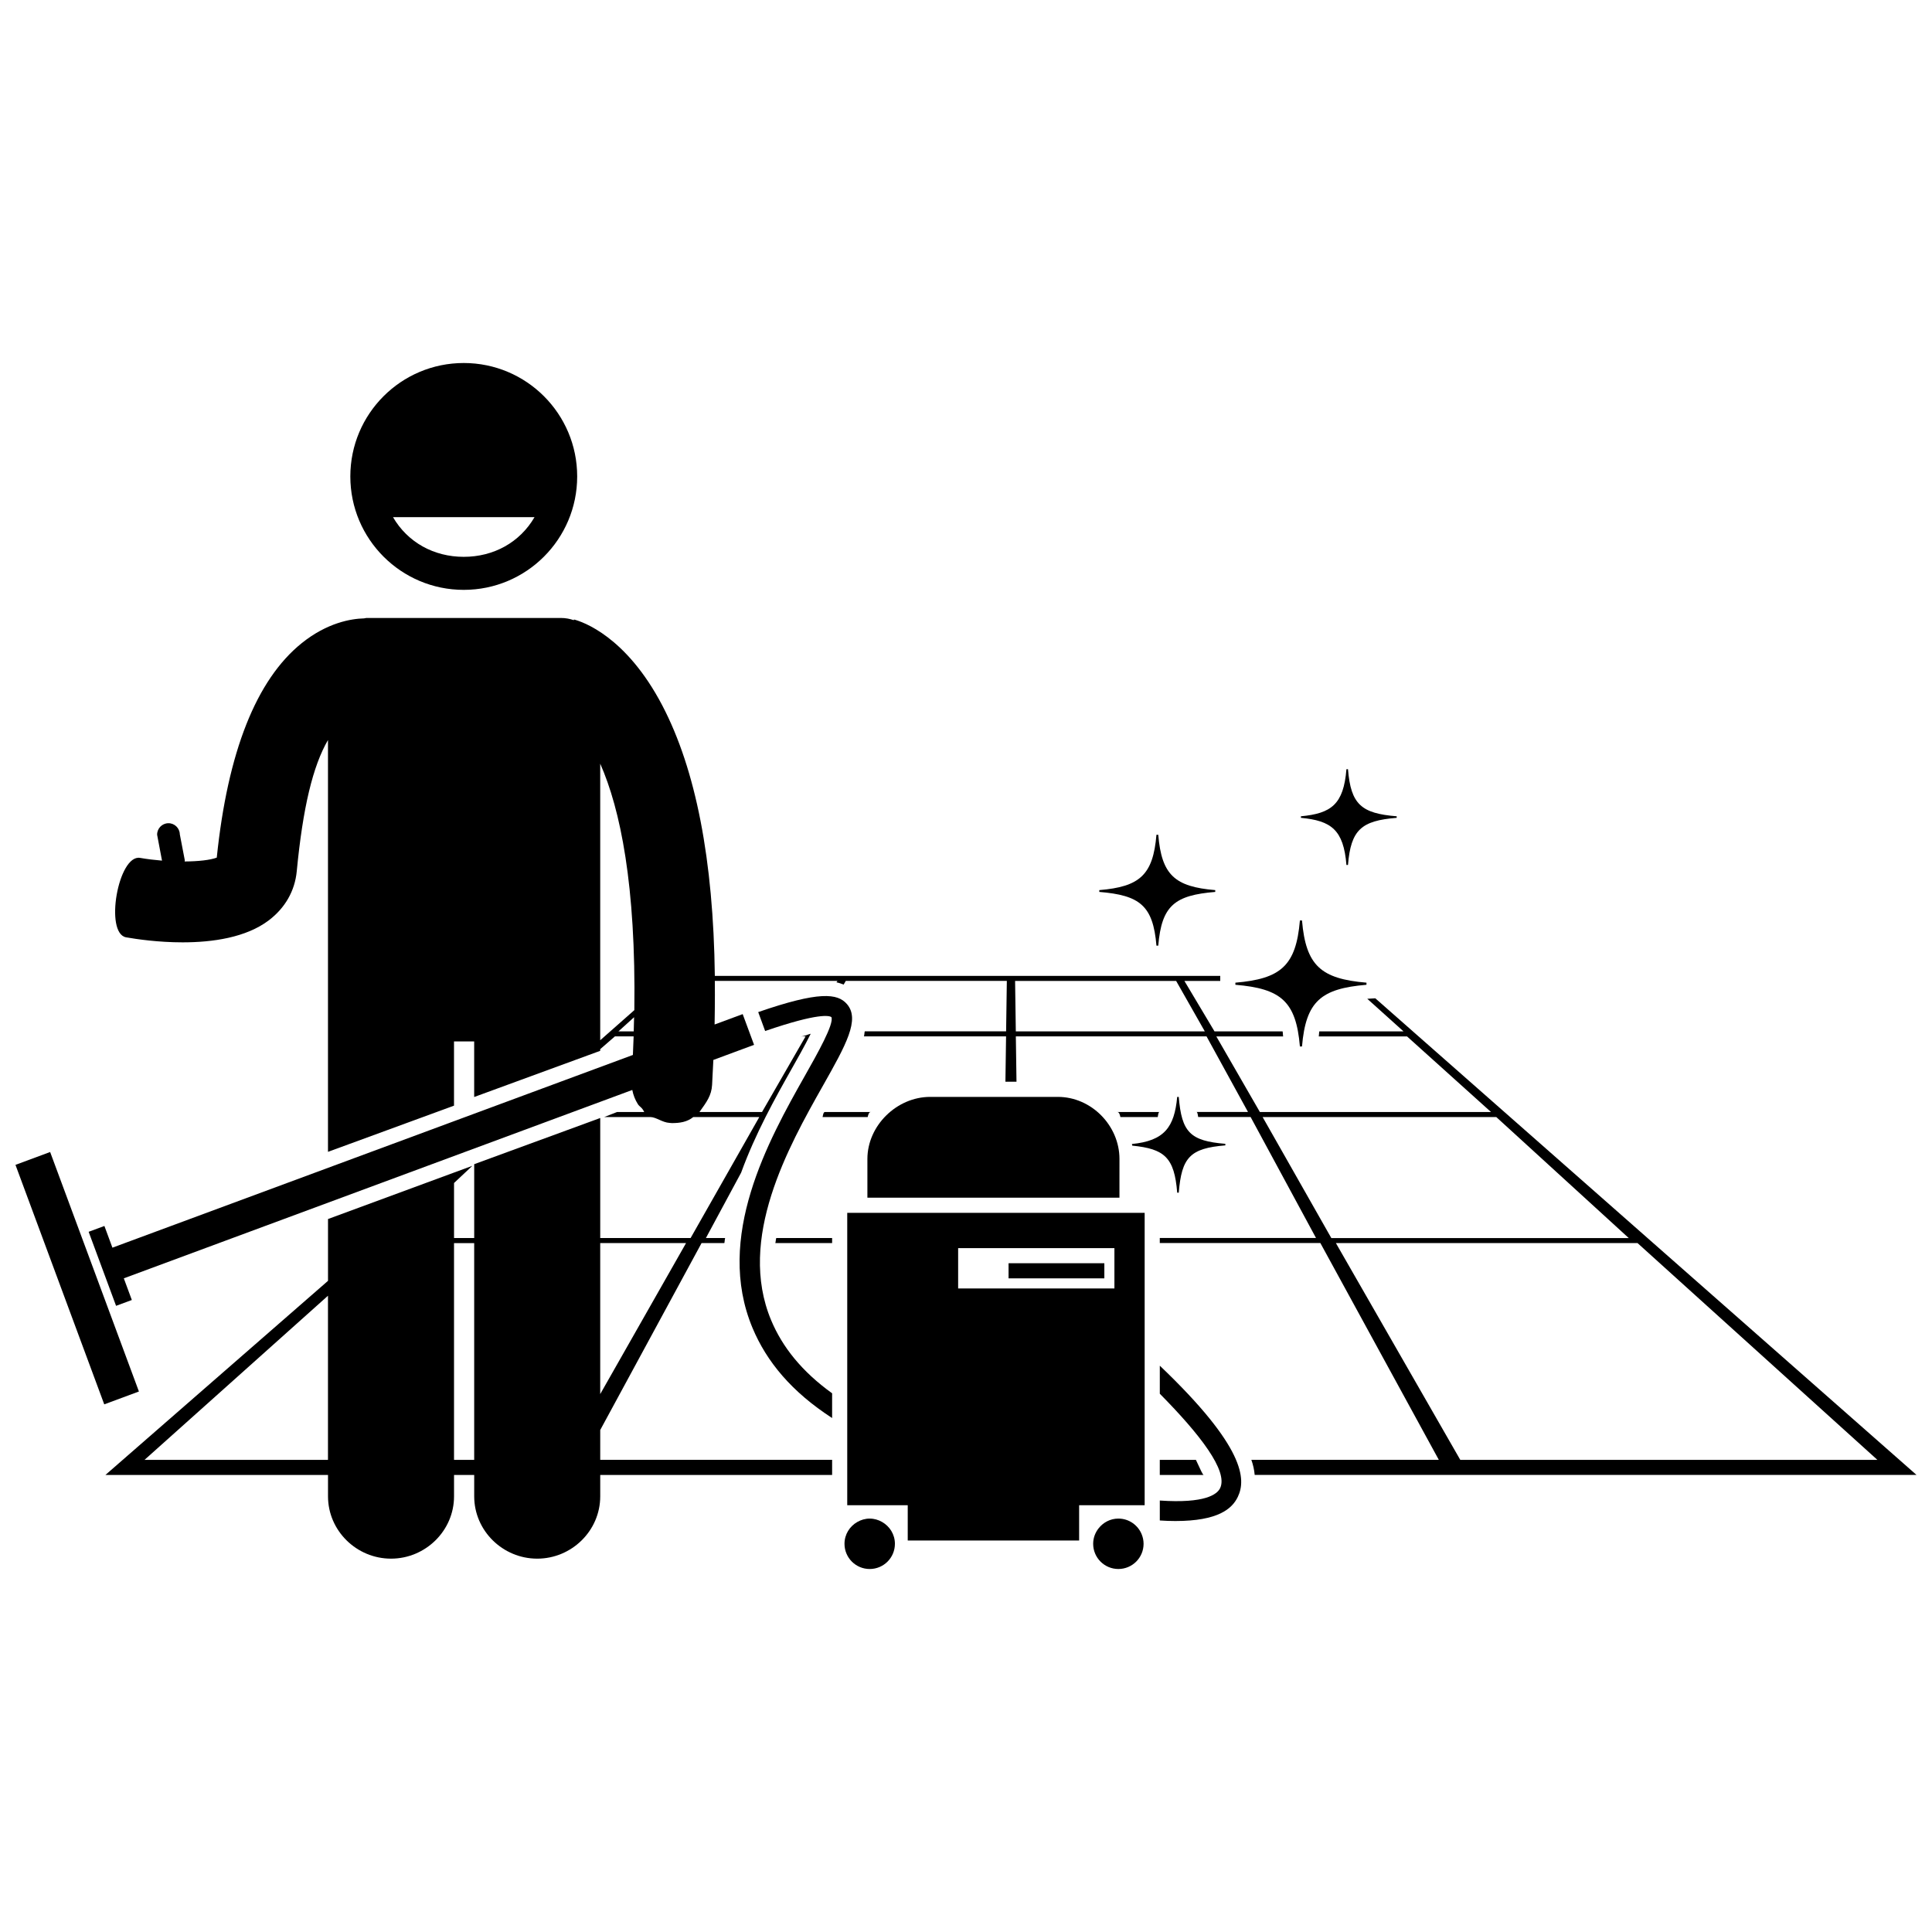
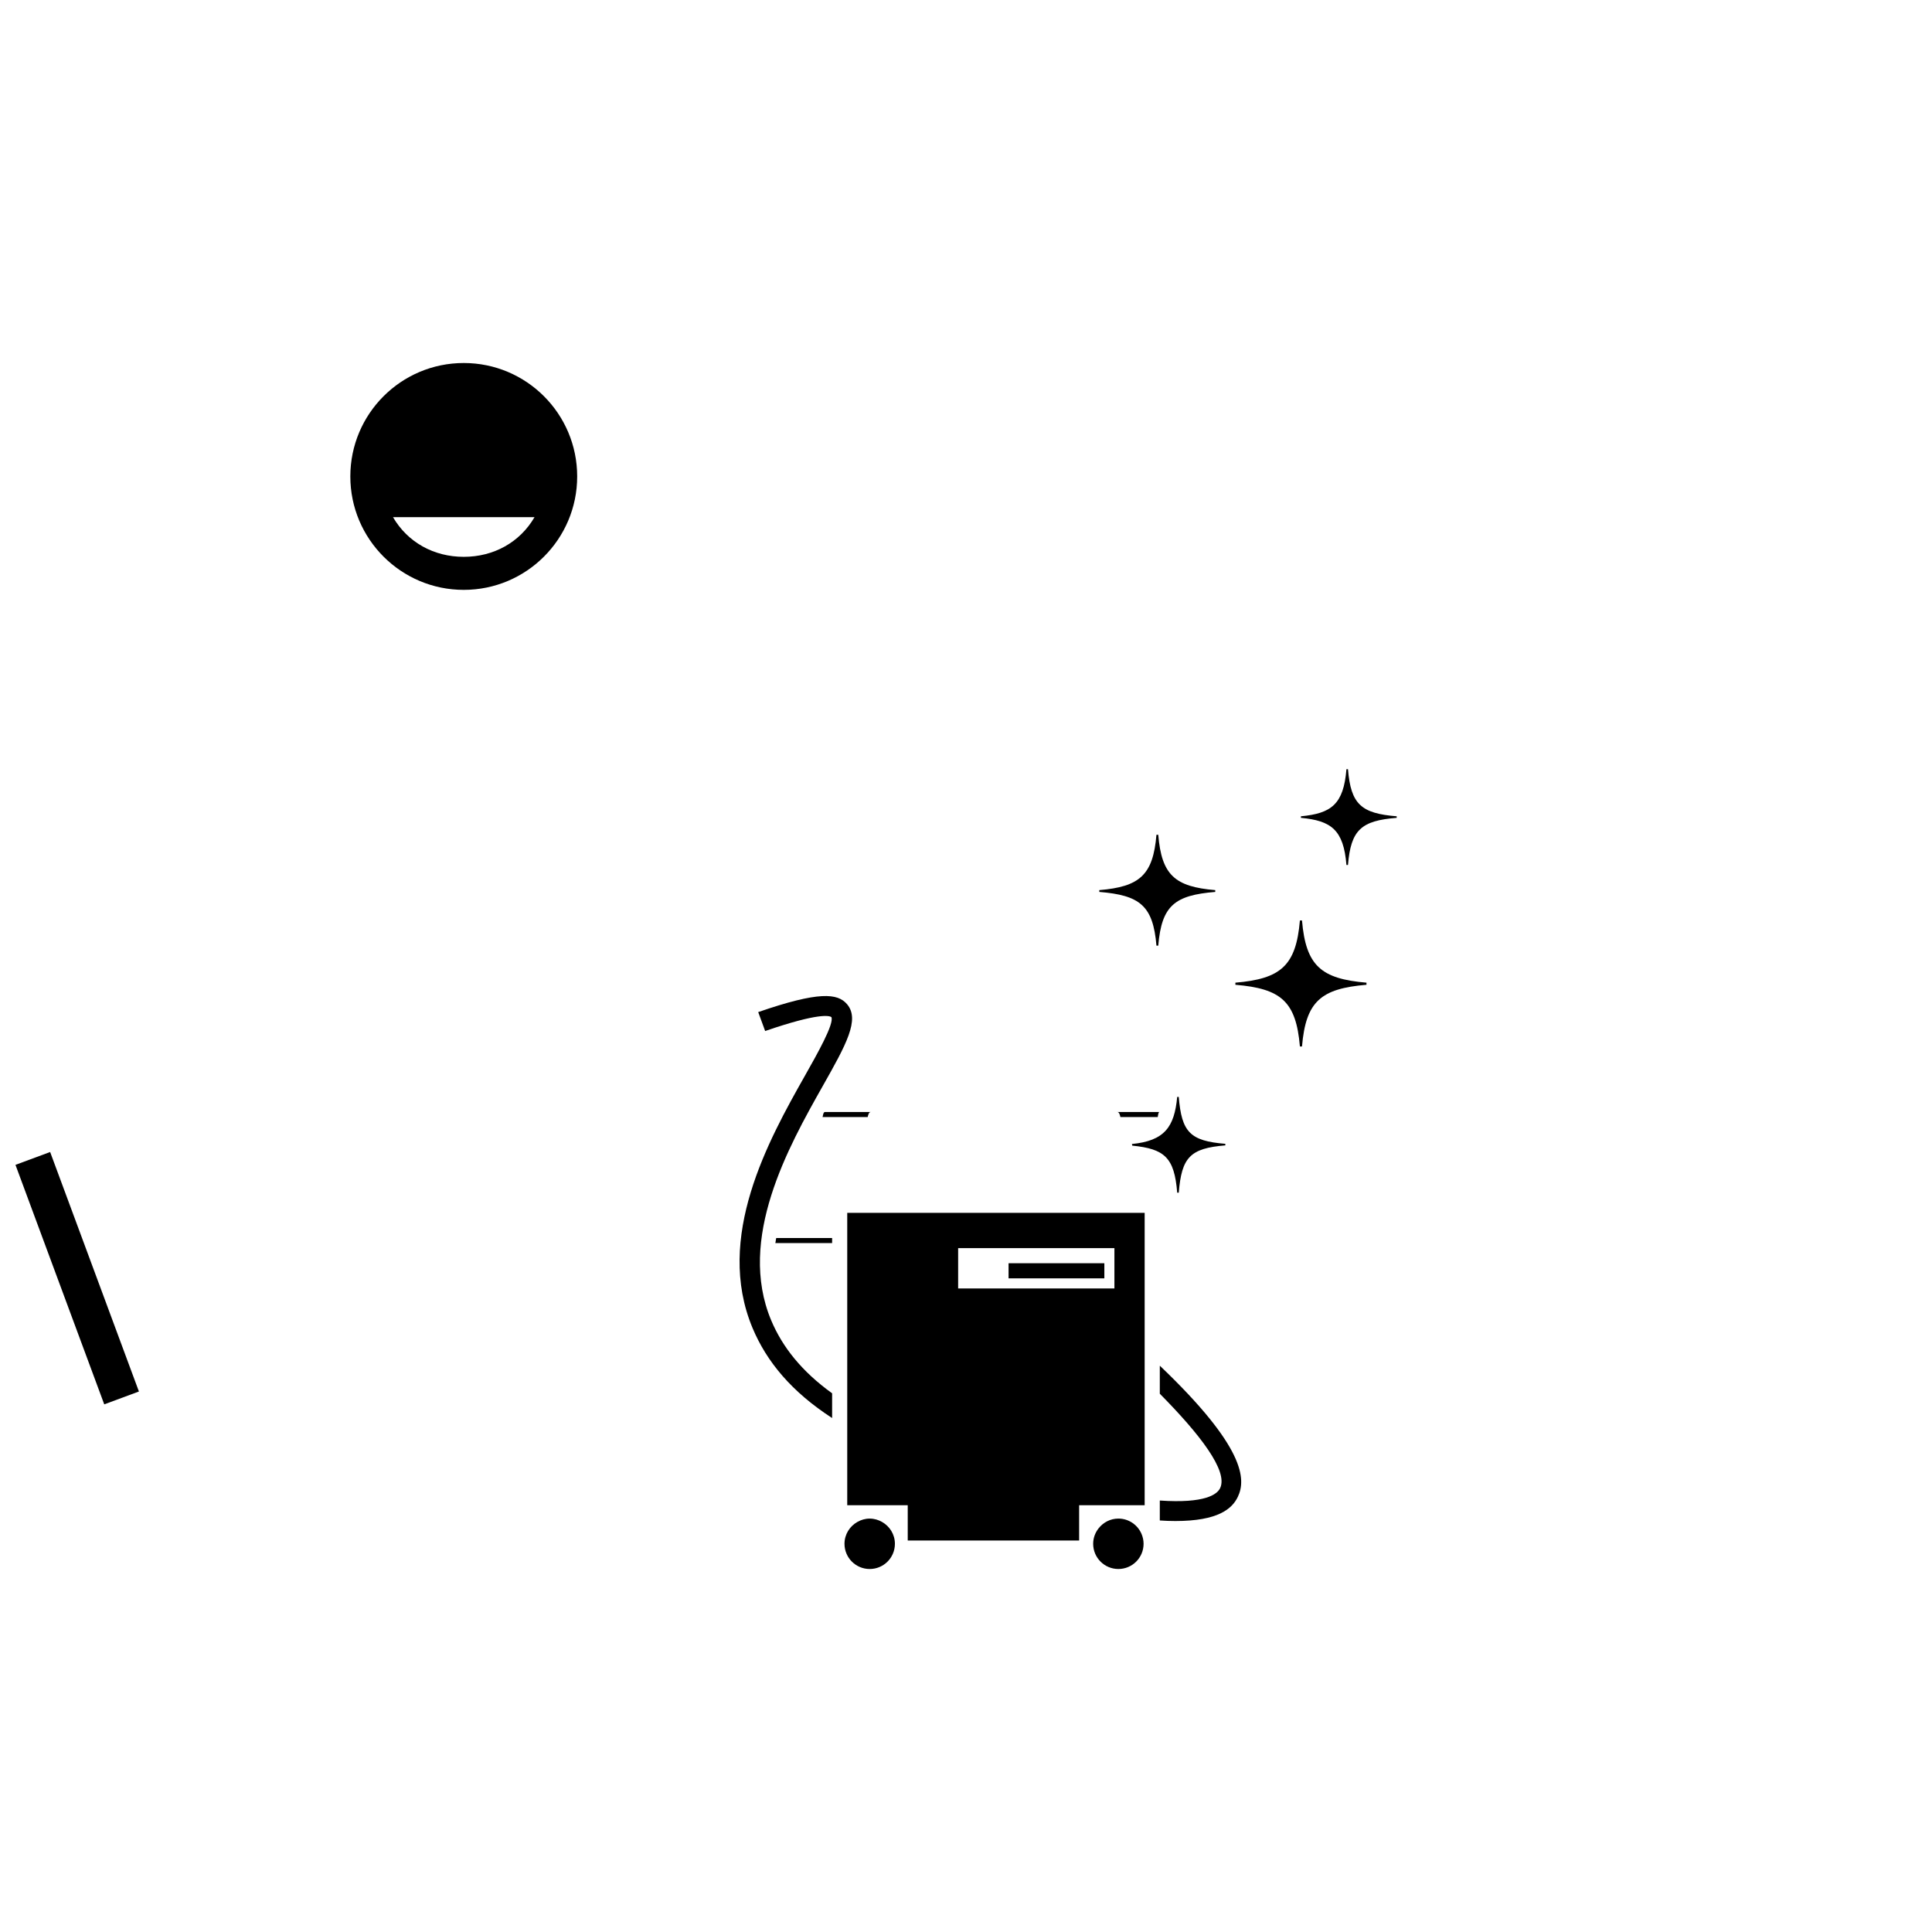
<svg xmlns="http://www.w3.org/2000/svg" width="800px" height="800px" version="1.1" viewBox="144 144 512 512">
  <defs>
    <clipPath id="b">
      <path d="m167 307h484.9v251h-484.9z" />
    </clipPath>
    <clipPath id="a">
      <path d="m148.09 449h32.906v68h-32.906z" />
    </clipPath>
  </defs>
  <path d="m361.99 440.03h11.953c0.297-1.336 0.617-1.336 0.945-1.336h-12.203c-0.23 0-0.465 0-0.695 1.336z" />
  <path d="m349.46 473.43h15.059v-1.336h-14.785c-0.105 0-0.199 1.336-0.273 1.336z" />
  <g clip-path="url(#b)">
-     <path d="m508.47 408.56-2.129 0.129 9.598 8.633h-22.309c-0.055 0-0.105 1.336-0.152 1.336h23.395l22.262 20.039h-61.254l-11.547-20.039h17.715c-0.047 0-0.098-1.336-0.152-1.336h-18.047l-7.969-13.359h9.496v-1.336l-133.94-0.004c-0.383-30.727-5.035-54.684-13.93-71.684-9.641-18.418-21.18-22.176-23.395-22.766l-0.051 0.18c-1.051-0.363-2.176-0.582-3.352-0.582h-51.617c-0.211 0-0.414 0.098-0.621 0.109-3.391 0.082-9.75 1.125-16.5 6.551-12.059 9.695-19.633 28.828-22.527 56.848-1.727 0.648-4.863 1-8.52 1.02l0.051-0.309-1.324-6.891c-0.035-1.652-1.418-2.977-3.07-2.938-1.652 0.035-2.977 1.418-2.941 3.07l1.293 6.844c-1.953-0.16-3.918-0.398-5.797-0.723-5.816-1.02-9.516 20.027-3.703 21.051 2.75 0.484 8.484 1.328 14.965 1.328 7.852 0 16.797-1.238 22.859-5.852 4.273-3.254 6.879-7.742 7.383-12.984 1.625-16.918 4.269-27.867 8.277-34.785v109.14l33.398-12.238v-17.02h5.344v14.727l33.398-12.238v-0.438l3.898-3.387h4.961c-0.008 0-0.016 0.391-0.023 0.621-0.047 1.422-0.105 2.828-0.172 4.297l-137.93 51.074-2.125-5.75-4.176 1.543 7.269 19.621 4.176-1.547-2.125-5.742 134.75-49.918c0.258 1.344 0.766 2.641 1.484 3.762 0.477 0.746 1.035 0.742 1.68 2.078h-7.191l-3.41 1.336h12.23c1.469 0 3.188 1.438 5.043 1.547 0.219 0.012 0.438 0.055 0.656 0.055 2.074 0 4.023-0.27 5.676-1.605h17.492l-18.203 32.062h-23.953v-31.805l-33.398 12.238v19.566h-5.344v-14.582l4.859-4.555-38.258 14.105v16.379l-58.988 51.445h58.988v5.664c0 9.125 7.578 16.516 16.699 16.516s16.699-7.391 16.699-16.516v-5.664h5.344v5.664c0 9.125 7.578 16.516 16.699 16.516s16.699-7.391 16.699-16.516v-5.664h61.453v-4.008h-61.453v-7.906l26.859-49.543h6.031c0.059 0 0.137-1.336 0.219-1.336h-5.102l9.332-17.32c3.731-10.281 9.035-19.789 13.375-27.473 1.324-2.34 3.555-6.273 5.066-9.34-0.766 0.168-1.66 0.695-2.699 0.695h1.344l-11.543 20.039h-16.582c1.914-2.672 3.176-4.344 3.344-7.172 0.047-0.758 0.074-1.5 0.113-2.254 0.082-1.461 0.156-2.926 0.223-4.367l10.789-4-3.016-8.145-7.441 2.754c0.035-1.453 0.039-2.762 0.055-4.191 0.027-2.531 0.027-4.691 0.004-7.363h32.504l-0.277 0.379c0.676 0.133 1.312 0.367 1.914 0.598l0.562-0.977h42.68l-0.191 13.359h-37.449c-0.074 0-0.145 1.336-0.23 1.336h37.668l-0.172 12.023h2.934l-0.172-12.023h50.531l10.992 20.039h-13.676c0.137 0 0.293 0 0.477 1.336h13.891l17.336 32.062h-41.406v1.336h42.555l31.387 57.445h-49.676c0.473 1.336 0.77 2.672 0.887 4.008h175.39zm-326.17 122.32 48.617-43.496v43.496zm82.02 0v-57.445h5.344v57.445zm38.742-17.43v-40.016h22.746zm0-103.82v-63.25c5.344 12.109 9.488 32.23 9.043 65.316l-9.043 7.981zm4.828 7.695 4.148-3.754c-0.023 1.234-0.055 2.418-0.094 3.754zm105.31 0-0.191-13.359h42.684l7.59 13.359zm65.41 22.711h61.926l35.102 32.062h-78.824zm19.414 33.398h79.945l63.559 57.445h-110.54z" />
-   </g>
-   <path d="m460.93 530.88h-9.574v4.008h11.652c-0.258 0-0.836-1.336-2.078-4.008z" />
+     </g>
  <path d="m440.92 440.03h9.891c0.188-1.336 0.344-1.336 0.477-1.336h-11.312c0.328 0 0.648 0 0.945 1.336z" />
  <path d="m450.95 394.61c0.891-10.688 4.414-13.355 15.102-14.242v-0.48c-10.688-0.887-14.215-3.977-15.102-14.668h-0.48c-0.891 10.688-4.457 13.777-15.145 14.668v0.48c10.688 0.887 14.254 3.555 15.145 14.242z" />
  <path d="m500.82 373.23h0.41c0.758-9.352 3.559-11.742 12.91-12.496v-0.41c-9.352-0.758-12.156-3.125-12.91-12.477h-0.41c-0.758 9.352-4.047 11.719-12.062 12.477v0.41c8.016 0.758 11.305 3.144 12.062 12.496z" />
  <path d="m455.97 460.07h0.414c0.766-9.352 2.992-11.77 12.344-12.531v-0.414c-9.352-0.762-11.578-3.086-12.344-12.438h-0.414c-0.742 8.016-3.383 11.641-12 12.488 0.039 0.184 0.059 0.246 0.09 0.43 8.543 0.855 11.168 3.113 11.91 12.465z" />
  <path d="m471.39 404.42v0.555c12.023 1.02 16.078 4.328 17.098 16.352h0.555c1.02-12.023 5.062-15.328 17.086-16.352v-0.555c-12.023-1.02-16.062-4.469-17.086-16.492h-0.555c-1.02 12.02-5.074 15.473-17.098 16.492z" />
  <path d="m451.36 505.92v7.43c10.688 10.816 18.152 20.48 15.988 25.016-0.785 1.652-3.965 4.113-15.988 3.289v5.285c1.336 0.094 2.769 0.148 4.106 0.148 11.379 0 15.07-3.258 16.578-6.422 2.18-4.57 2.027-13.094-20.684-34.746z" />
  <path d="m348.36 493.87c-9.047-21.617 4.586-45.973 13.691-62.09 6.207-10.984 9.891-17.613 6.418-21.664-2.484-2.906-7.406-3.473-23.535 2.098l1.84 5.016c14.27-4.91 17.059-4.066 17.555-3.68 0.777 1.746-3.75 9.754-7.055 15.598-9.617 17.023-23.902 42.746-13.844 66.781 3.758 8.973 10.402 16.941 21.09 23.863v-6.555c-8.016-5.773-13.176-12.238-16.16-19.367z" />
-   <path d="m440.67 451.14c0-8.852-7.461-16.453-16.32-16.453h-33.844c-8.852 0-16.637 7.602-16.637 16.453v10.266h66.797z" />
  <path d="m429.98 542.9h17.367v-77.484h-78.82v77.484h16.031v9.352h45.422zm9.352-68.133v10.688h-41.414v-10.688z" />
  <path d="m411.28 478.77h25.383v4.008h-25.383z" />
  <path d="m371.21 547.33c-2.027 1.148-3.41 3.297-3.41 5.793 0 3.691 2.988 6.68 6.68 6.68 3.691 0 6.68-2.988 6.68-6.68 0-2.496-1.383-4.644-3.41-5.793-0.969-0.551-2.074-0.887-3.269-0.887-1.195-0.004-2.301 0.336-3.269 0.887z" />
  <path d="m440.38 546.44c-2.121 0-3.992 1.012-5.219 2.555-0.902 1.137-1.461 2.559-1.461 4.125 0 3.691 2.988 6.68 6.68 6.68 3.691 0 6.68-2.988 6.68-6.68 0-0.887-0.184-1.73-0.496-2.504-0.992-2.445-3.379-4.176-6.184-4.176z" />
  <path d="m266.9 300.32c16.602 0 30.059-13.457 30.059-30.059 0-16.602-13.457-30.059-30.059-30.059-16.602 0-30.059 13.457-30.059 30.059 0 16.602 13.461 30.059 30.059 30.059zm18.754-19.266c-3.887 6.68-10.828 10.512-18.75 10.512s-14.863-3.832-18.75-10.512z" />
  <g clip-path="url(#a)">
    <path d="m148.1 452.7 9.188-3.406 23.527 63.469-9.188 3.406z" />
  </g>
</svg>